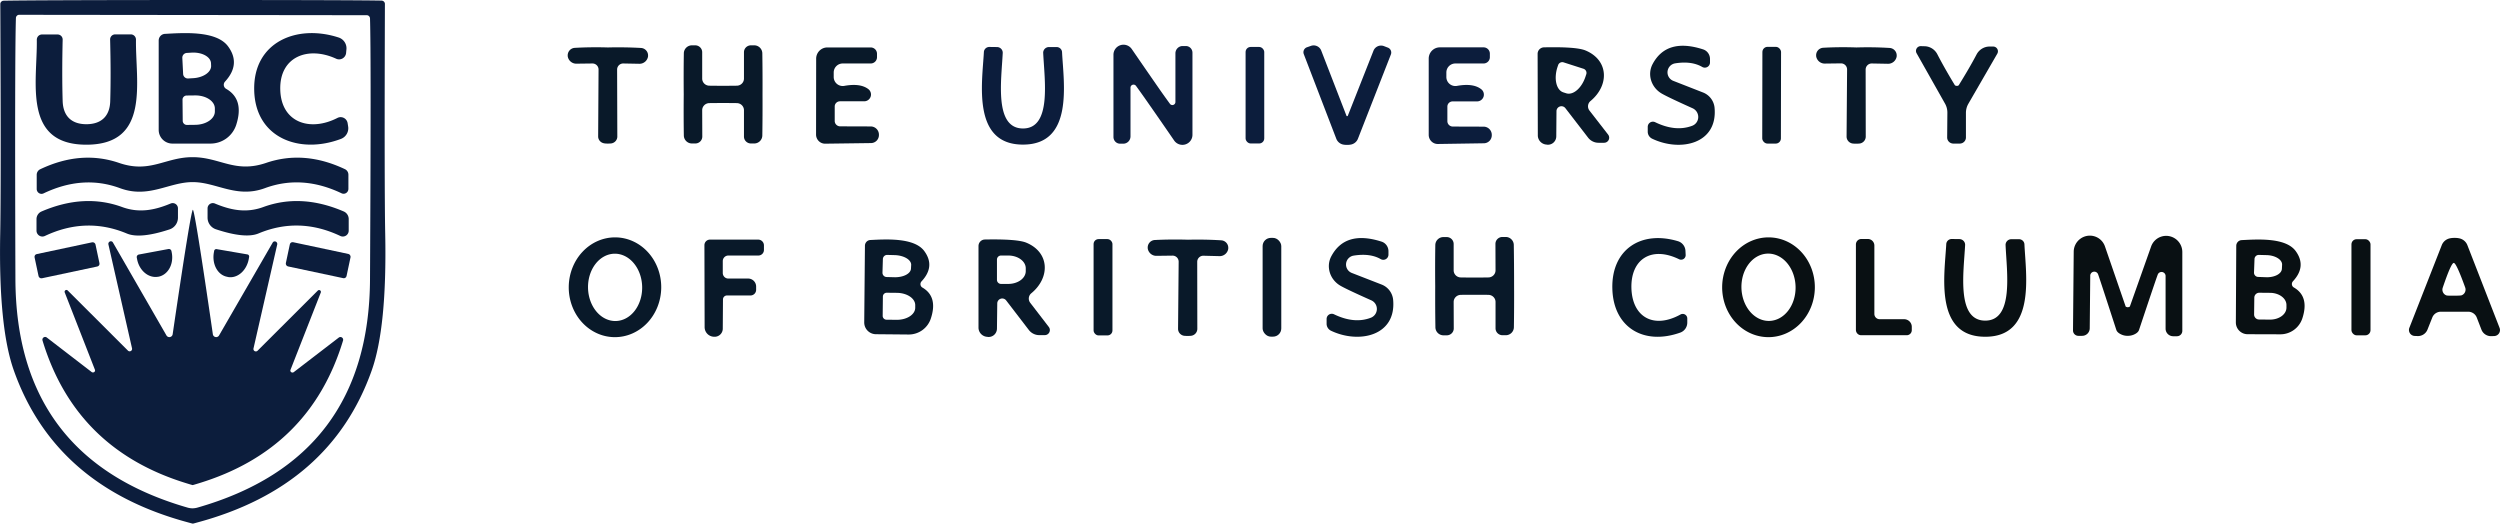
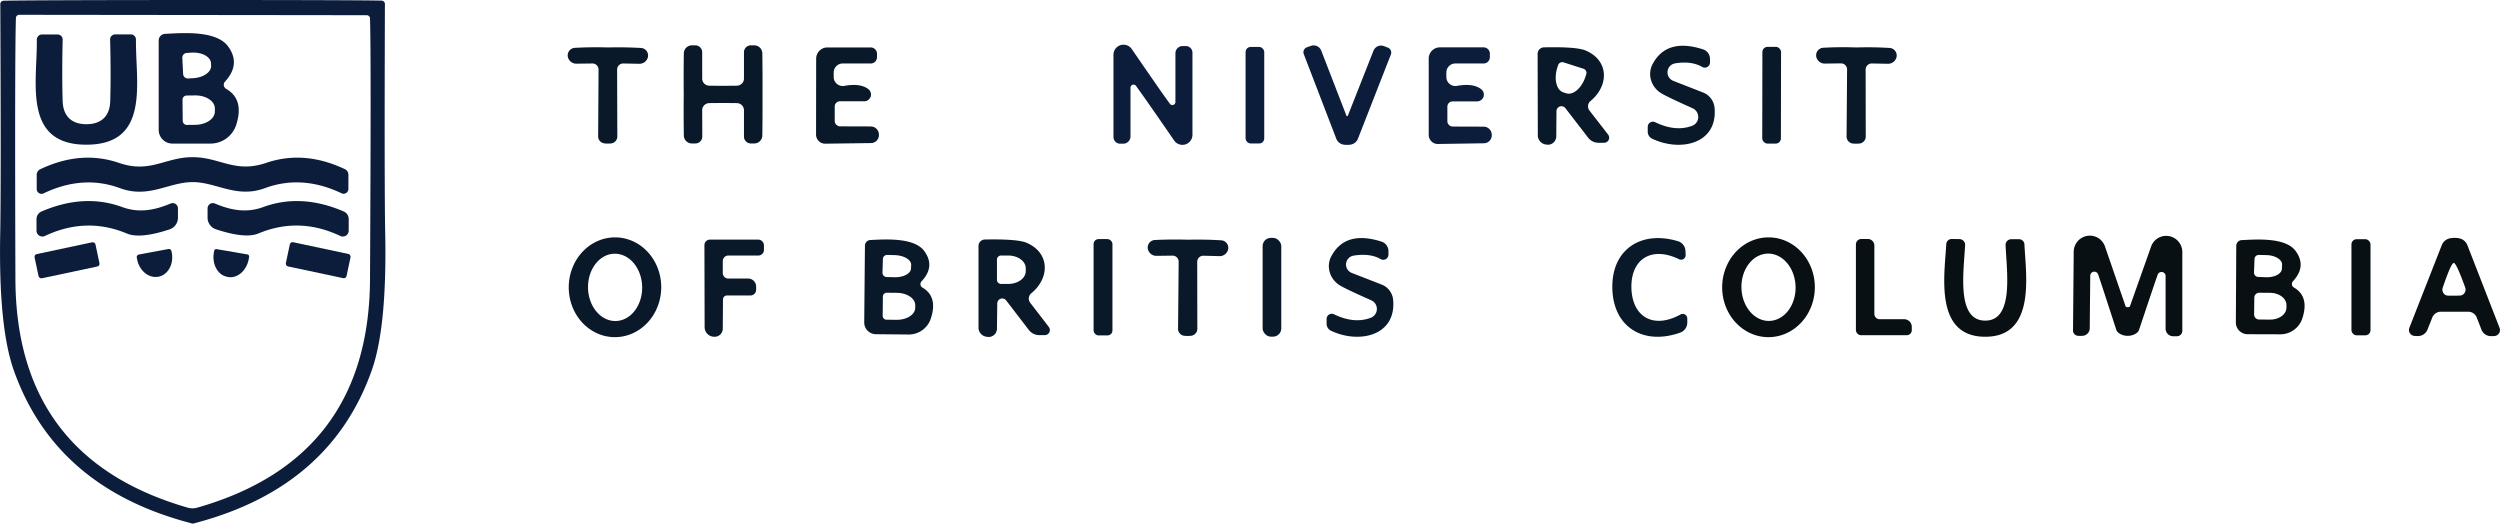
<svg xmlns="http://www.w3.org/2000/svg" version="1.1" viewBox="1.54 1.66 246.55 51.64">
  <path fill="#0c1d3c" d="   M 20.54 1.66   Q 36.21 1.66 39.17 1.72   A 0.34 0.33 0.4 0 1 39.50 2.05   Q 39.44 20.14 39.53 24.73   Q 39.71 33.93 38.20 38.19   Q 34.14 49.66 20.98 53.19   Q 20.60 53.30 20.56 53.30   Q 20.52 53.30 20.13 53.19   Q 6.98 49.67 2.91 38.21   Q 1.39 33.95 1.56 24.75   Q 1.65 20.16 1.57 2.07   A 0.34 0.33 -0.5 0 1 1.90 1.73   Q 4.86 1.67 20.54 1.66   Z   M 20.52 51.79   Q 20.76 51.79 21.01 51.72   Q 37.93 46.88 38.03 29.22   Q 38.15 7.15 38.03 3.47   A 0.33 0.32 89.5 0 0 37.71 3.16   Q 29.95 3.15 20.57 3.14   Q 11.19 3.13 3.43 3.12   A 0.33 0.32 -89.4 0 0 3.11 3.43   Q 2.99 7.11 3.06 29.18   Q 3.12 46.84 20.04 51.72   Q 20.28 51.79 20.52 51.79   Z" />
-   <path fill="#0c1d3c" d="   M 29.18 10.49   C 29.25 13.73 32.09 14.69 34.82 13.29   A 0.70 0.69 71.2 0 1 35.82 13.79   L 35.87 14.11   A 1.12 1.12 0.0 0 1 35.16 15.36   C 31.09 16.90 26.71 15.28 26.61 10.55   C 26.50 5.82 30.80 4.01 34.94 5.36   A 1.12 1.12 0.0 0 1 35.70 6.58   L 35.67 6.91   A 0.70 0.69 -73.8 0 1 34.69 7.45   C 31.90 6.17 29.10 7.26 29.18 10.49   Z" />
  <path fill="#0c1d3c" d="   M 10.07 13.91   C 11.60 13.90 12.37 13.05 12.41 11.64   Q 12.49 9.00 12.40 5.56   A 0.50 0.50 0.0 0 1 12.90 5.05   L 14.44 5.05   A 0.52 0.51 -89.5 0 1 14.95 5.58   C 14.89 9.72 16.40 15.92 10.07 15.93   C 3.74 15.94 5.23 9.73 5.17 5.59   A 0.52 0.51 89.4 0 1 5.68 5.06   L 7.22 5.06   A 0.50 0.50 0.0 0 1 7.72 5.57   Q 7.64 9.01 7.72 11.64   C 7.77 13.06 8.54 13.91 10.07 13.91   Z" />
  <path fill="#0c1d3c" d="   M 23.84 10.42   Q 25.64 11.45 24.84 13.96   A 2.67 2.66 -81.2 0 1 22.30 15.82   L 18.54 15.82   A 1.35 1.35 0.0 0 1 17.19 14.47   L 17.19 5.66   A 0.66 0.65 88.6 0 1 17.81 5.00   C 19.52 4.91 22.86 4.64 24.03 6.23   Q 25.32 7.98 23.73 9.71   A 0.46 0.46 0.0 0 0 23.84 10.42   Z   M 19.52 7.37   L 19.60 8.95   A 0.47 0.47 0.0 0 0 20.10 9.40   L 20.59 9.37   A 1.84 1.14 -3.0 0 0 22.36 8.14   L 22.35 7.90   A 1.84 1.14 -3.0 0 0 20.45 6.85   L 19.97 6.88   A 0.47 0.47 0.0 0 0 19.52 7.37   Z   M 19.54 11.50   L 19.56 13.58   A 0.41 0.41 0.0 0 0 19.98 13.98   L 20.81 13.97   A 1.94 1.30 -0.7 0 0 22.73 12.65   L 22.73 12.35   A 1.94 1.30 -0.7 0 0 20.77 11.07   L 19.94 11.08   A 0.41 0.41 0.0 0 0 19.54 11.50   Z" />
  <path fill="#091929" d="   M 61.49 6.34   Q 63.17 6.30 64.76 6.39   A 0.74 0.74 0.0 0 1 65.45 7.20   L 65.45 7.23   A 0.86 0.85 -84.9 0 1 64.60 7.95   L 63.01 7.92   A 0.60 0.60 0.0 0 0 62.40 8.52   L 62.42 15.12   A 0.70 0.68 -5.3 0 1 61.85 15.80   Q 61.72 15.82 61.47 15.82   Q 61.23 15.82 61.10 15.79   A 0.70 0.68 5.5 0 1 60.53 15.12   L 60.57 8.52   A 0.60 0.60 0.0 0 0 59.96 7.92   L 58.37 7.94   A 0.86 0.85 85.1 0 1 57.53 7.22   L 57.53 7.19   A 0.74 0.74 0.0 0 1 58.22 6.38   Q 59.81 6.29 61.49 6.34   Z" />
  <path fill="#091929" d="   M 72.86 10.12   Q 73.88 10.12 74.23 10.11   A 0.71 0.70 -1.0 0 0 74.91 9.41   L 74.91 6.81   A 0.69 0.68 -0.1 0 1 75.60 6.13   L 75.92 6.13   A 0.80 0.80 0.0 0 1 76.72 6.91   Q 76.75 8.78 76.74 10.97   Q 76.75 13.16 76.72 15.03   A 0.80 0.80 0.0 0 1 75.92 15.81   L 75.60 15.81   A 0.69 0.68 0.1 0 1 74.91 15.13   L 74.91 12.53   A 0.71 0.70 1.0 0 0 74.23 11.83   Q 73.88 11.82 72.86 11.82   Q 71.82 11.82 71.47 11.83   A 0.71 0.70 -1.0 0 0 70.79 12.53   L 70.80 15.13   A 0.69 0.68 -0.1 0 1 70.11 15.81   L 69.79 15.81   A 0.80 0.80 0.0 0 1 68.98 15.03   Q 68.95 13.17 68.97 10.97   Q 68.95 8.78 68.98 6.91   A 0.80 0.80 0.0 0 1 69.79 6.13   L 70.11 6.13   A 0.69 0.68 0.1 0 1 70.79 6.81   L 70.79 9.41   A 0.71 0.70 1.0 0 0 71.47 10.11   Q 71.82 10.12 72.86 10.12   Z" />
  <path fill="#091929" d="   M 87.42 6.34   A 0.62 0.62 0.0 0 1 88.03 6.96   L 88.03 7.31   A 0.62 0.62 0.0 0 1 87.42 7.92   L 84.65 7.92   A 0.89 0.89 0.0 0 0 83.76 8.81   L 83.76 9.25   A 0.89 0.89 0.0 0 0 84.80 10.13   Q 86.40 9.84 87.19 10.46   A 0.67 0.67 0.0 0 1 86.78 11.65   L 84.38 11.65   A 0.52 0.51 0.0 0 0 83.86 12.16   L 83.86 13.59   A 0.54 0.53 0.0 0 0 84.39 14.12   L 87.41 14.13   A 0.81 0.81 0.0 0 1 88.22 14.94   L 88.22 14.97   A 0.79 0.79 0.0 0 1 87.44 15.77   L 82.93 15.83   A 0.90 0.89 89.4 0 1 82.02 14.94   L 82.03 7.44   A 1.11 1.10 -90.0 0 1 83.12 6.34   L 87.42 6.34   Z" />
-   <path fill="#0c1d3c" d="   M 102.43 14.33   C 105.27 14.33 104.55 9.58 104.42 6.89   A 0.57 0.56 -1.5 0 1 104.99 6.30   L 105.74 6.30   A 0.54 0.53 -1.2 0 1 106.28 6.81   C 106.43 9.82 107.46 15.93 102.42 15.92   C 97.38 15.92 98.41 9.81 98.57 6.80   A 0.54 0.53 1.3 0 1 99.11 6.29   L 99.86 6.30   A 0.57 0.56 1.6 0 1 100.43 6.88   C 100.30 9.58 99.57 14.33 102.43 14.33   Z" />
  <path fill="#0c1d3c" d="   M 115.94 10.53   Q 116.43 11.23 116.92 11.90   A 0.30 0.30 0.0 0 0 117.46 11.72   L 117.46 6.92   A 0.72 0.71 -90.0 0 1 118.17 6.20   L 118.49 6.20   A 0.66 0.65 -90.0 0 1 119.14 6.86   L 119.14 14.95   A 0.99 0.99 0.0 0 1 117.33 15.51   Q 115.95 13.50 114.55 11.50   Q 114.06 10.80 113.58 10.14   A 0.30 0.30 0.0 0 0 113.03 10.31   L 113.03 15.11   A 0.72 0.71 90.0 0 1 112.32 15.83   L 112.00 15.83   A 0.66 0.65 -90.0 0 1 111.35 15.17   L 111.35 7.08   A 0.99 0.99 0.0 0 1 113.17 6.52   Q 114.55 8.53 115.94 10.53   Z" />
  <rect fill="#0c1d3c" x="124.38" y="6.29" width="1.84" height="9.52" rx="0.50" />
  <path fill="#0c1d3c" d="   M 134.40 13.11   Q 134.41 13.11 134.42 13.11   A 0.04 0.03 -75.8 0 0 134.46 13.08   L 136.99 6.67   A 0.80 0.80 0.0 0 1 138.03 6.21   L 138.42 6.36   A 0.52 0.52 0.0 0 1 138.71 7.03   L 135.46 15.34   A 0.93 0.93 0.0 0 1 134.75 15.92   Q 134.58 15.95 134.39 15.95   Q 134.19 15.95 134.02 15.92   A 0.93 0.93 0.0 0 1 133.32 15.33   L 130.12 7.00   A 0.52 0.52 0.0 0 1 130.41 6.33   L 130.81 6.19   A 0.80 0.80 0.0 0 1 131.84 6.65   L 134.33 13.08   A 0.04 0.03 76.2 0 0 134.37 13.11   Q 134.38 13.11 134.40 13.11   Z" />
  <path fill="#0c1d3c" d="   M 147.85 6.33   A 0.62 0.62 0.0 0 1 148.47 6.95   L 148.47 7.30   A 0.62 0.62 0.0 0 1 147.85 7.92   L 145.07 7.92   A 0.89 0.89 0.0 0 0 144.18 8.81   L 144.18 9.25   A 0.89 0.89 0.0 0 0 145.23 10.13   Q 146.83 9.84 147.62 10.46   A 0.67 0.67 0.0 0 1 147.21 11.66   L 144.80 11.66   A 0.52 0.51 0.0 0 0 144.28 12.17   L 144.28 13.61   A 0.54 0.53 -0.0 0 0 144.82 14.14   L 147.85 14.15   A 0.81 0.81 0.0 0 1 148.66 14.96   L 148.66 14.99   A 0.79 0.79 0.0 0 1 147.88 15.79   L 143.35 15.86   A 0.90 0.89 89.4 0 1 142.44 14.96   L 142.44 7.44   A 1.11 1.10 90.0 0 1 143.54 6.33   L 147.85 6.33   Z" />
  <path fill="#091929" d="   M 160.13 14.93   A 0.50 0.50 0.0 0 1 159.73 15.74   L 159.19 15.74   A 1.30 1.29 70.7 0 1 158.17 15.25   L 155.92 12.33   A 0.49 0.49 0.0 0 0 155.04 12.62   L 155.02 15.11   A 0.83 0.82 -87.6 0 1 154.13 15.93   L 154.08 15.92   A 0.92 0.91 1.2 0 1 153.20 15.02   L 153.18 6.97   A 0.64 0.64 0.0 0 1 153.81 6.33   Q 157.02 6.26 157.91 6.64   C 160.20 7.60 160.26 10.07 158.40 11.62   A 0.68 0.68 0.0 0 0 158.29 12.56   L 160.13 14.93   Z   M 157.70 8.44   L 155.74 7.81   A 0.43 0.43 0.0 0 0 155.20 8.09   L 155.13 8.30   A 2.17 1.31 -72.3 0 0 155.72 10.77   L 156.00 10.86   A 2.17 1.31 -72.3 0 0 157.91 9.19   L 157.98 8.98   A 0.43 0.43 0.0 0 0 157.70 8.44   Z" />
  <path fill="#091929" d="   M 164.48 15.34   A 0.77 0.76 13.0 0 1 164.04 14.65   L 164.04 14.17   A 0.51 0.51 0.0 0 1 164.77 13.71   Q 166.77 14.68 168.41 14.07   A 0.94 0.93 47.0 0 0 168.47 12.34   Q 166.09 11.27 165.46 10.91   A 2.24 2.14 28.5 0 1 164.52 7.98   Q 165.91 5.37 169.50 6.53   A 1.00 0.98 -81.2 0 1 170.18 7.48   L 170.18 7.82   A 0.51 0.51 0.0 0 1 169.41 8.26   Q 168.35 7.65 166.73 7.91   A 0.90 0.90 0.0 0 0 166.55 9.63   L 169.49 10.78   A 1.80 1.80 0.0 0 1 170.63 12.28   C 170.96 15.87 167.24 16.66 164.48 15.34   Z" />
  <rect fill="#091929" x="-0.92" y="-4.77" transform="translate(176.26,11.05) rotate(0.1)" width="1.84" height="9.54" rx="0.51" />
  <path fill="#091929" d="   M 184.59 15.83   Q 184.34 15.83 184.22 15.81   A 0.70 0.69 5.6 0 1 183.65 15.13   L 183.70 8.52   A 0.60 0.60 0.0 0 0 183.09 7.91   L 181.50 7.93   A 0.86 0.85 85.2 0 1 180.65 7.21   L 180.65 7.18   A 0.74 0.74 0.0 0 1 181.35 6.37   Q 182.94 6.28 184.62 6.34   Q 186.31 6.29 187.90 6.39   A 0.74 0.74 0.0 0 1 188.59 7.20   L 188.59 7.23   A 0.86 0.85 -84.8 0 1 187.74 7.95   L 186.15 7.92   A 0.60 0.60 0.0 0 0 185.53 8.52   L 185.54 15.14   A 0.70 0.69 -5.2 0 1 184.97 15.81   Q 184.84 15.83 184.59 15.83   Z" />
-   <path fill="#091929" d="   M 194.52 10.13   Q 194.67 10.13 194.72 10.05   Q 195.77 8.36 196.47 7.03   A 1.46 1.44 -75.9 0 1 197.75 6.25   L 198.11 6.25   A 0.47 0.47 0.0 0 1 198.51 6.96   L 195.65 11.91   A 1.80 1.80 0.0 0 0 195.42 12.79   L 195.42 15.22   A 0.61 0.60 -0.2 0 1 194.81 15.82   Q 194.69 15.83 194.49 15.82   Q 194.29 15.82 194.17 15.82   A 0.61 0.60 0.8 0 1 193.57 15.21   L 193.59 12.78   A 1.80 1.80 0.0 0 0 193.37 11.90   L 190.56 6.92   A 0.47 0.47 0.0 0 1 190.97 6.21   L 191.33 6.22   A 1.46 1.44 76.5 0 1 192.60 7.01   Q 193.29 8.35 194.32 10.05   Q 194.37 10.12 194.52 10.13   Z" />
  <path fill="#0c1d3c" d="   M 20.53 17.16   C 23.23 17.16 24.70 18.77 27.77 17.73   Q 31.53 16.44 35.55 18.34   A 0.61 0.60 -77.9 0 1 35.90 18.89   L 35.90 20.29   A 0.48 0.47 -77.1 0 1 35.22 20.72   Q 31.33 18.87 27.68 20.21   C 24.86 21.26 22.87 19.61 20.53 19.62   C 18.19 19.62 16.21 21.26 13.38 20.22   Q 9.73 18.87 5.84 20.73   A 0.48 0.47 77.1 0 1 5.16 20.30   L 5.16 18.90   A 0.61 0.60 77.9 0 1 5.51 18.35   Q 9.53 16.44 13.29 17.73   C 16.36 18.78 17.83 17.16 20.53 17.16   Z" />
  <path fill="#0c1d3c" d="   M 19.09 22.21   L 19.09 23.13   A 1.22 1.21 80.6 0 1 18.27 24.28   Q 15.36 25.24 14.05 24.69   Q 10.04 23.01 5.97 24.93   A 0.58 0.58 0.0 0 1 5.14 24.40   L 5.14 23.27   A 0.82 0.82 0.0 0 1 5.65 22.51   Q 9.85 20.71 13.59 22.08   C 15.31 22.71 16.86 22.36 18.37 21.73   A 0.52 0.52 0.0 0 1 19.09 22.21   Z" />
  <path fill="#0c1d3c" d="   M 22.01 22.21   A 0.52 0.52 0.0 0 1 22.73 21.73   C 24.24 22.36 25.78 22.71 27.50 22.08   Q 31.23 20.71 35.43 22.51   A 0.82 0.82 0.0 0 1 35.93 23.27   L 35.93 24.40   A 0.58 0.58 0.0 0 1 35.10 24.93   Q 31.04 23.01 27.04 24.68   Q 25.73 25.23 22.83 24.27   A 1.21 1.21 0.0 0 1 22.01 23.12   L 22.01 22.21   Z" />
-   <path fill="#0c1d3c" d="   M 20.56 22.35   Q 20.75 22.35 22.53 34.61   A 0.33 0.33 0.0 0 0 23.15 34.73   L 28.43 25.59   A 0.25 0.24 66.6 0 1 28.88 25.77   L 26.54 36.02   A 0.24 0.24 0.0 0 0 26.95 36.24   L 32.89 30.31   A 0.18 0.18 0.0 0 1 33.18 30.50   L 30.19 38.13   A 0.21 0.20 -8.5 0 0 30.51 38.36   L 34.94 34.96   A 0.27 0.27 0.0 0 1 35.37 35.25   Q 32.11 45.99 21.12 49.33   Q 20.57 49.50 20.54 49.50   Q 20.51 49.50 19.96 49.33   Q 8.98 45.98 5.73 35.23   A 0.27 0.27 0.0 0 1 6.16 34.95   L 10.58 38.35   A 0.21 0.20 8.6 0 0 10.90 38.12   L 7.92 30.49   A 0.18 0.18 0.0 0 1 8.21 30.30   L 14.15 36.23   A 0.24 0.24 0.0 0 0 14.56 36.01   L 12.23 25.76   A 0.25 0.24 -66.5 0 1 12.68 25.58   L 17.95 34.73   A 0.33 0.33 0.0 0 0 18.57 34.61   Q 20.37 22.35 20.56 22.35   Z" />
  <path fill="#091929" d="   M 62.25 25.07   A 4.92 4.56 -89.3 0 1 66.75 30.046   A 4.92 4.56 -89.3 0 1 62.13 34.91   A 4.92 4.56 -89.3 0 1 57.63 29.934   A 4.92 4.56 -89.3 0 1 62.25 25.07   Z   M 62.136 26.681   A 3.32 2.67 -91.1 0 0 59.531 30.051   A 3.32 2.67 -91.1 0 0 62.264 33.319   A 3.32 2.67 -91.1 0 0 64.87 29.949   A 3.32 2.67 -91.1 0 0 62.136 26.681   Z" />
-   <path fill="#091929" d="   M 150.86 29.87   Q 150.87 32.07 150.84 33.93   A 0.80 0.80 0.0 0 1 150.04 34.72   L 149.72 34.72   A 0.69 0.68 0.0 0 1 149.03 34.04   L 149.03 31.44   A 0.71 0.70 0.9 0 0 148.35 30.74   Q 148.00 30.73 146.97 30.73   Q 145.94 30.73 145.59 30.74   A 0.71 0.70 -1.1 0 0 144.90 31.45   L 144.91 34.05   A 0.69 0.68 -0.2 0 1 144.22 34.73   L 143.90 34.73   A 0.80 0.80 0.0 0 1 143.10 33.95   Q 143.07 32.08 143.08 29.89   Q 143.06 27.69 143.09 25.83   A 0.80 0.80 0.0 0 1 143.89 25.04   L 144.21 25.04   A 0.69 0.68 -0.0 0 1 144.90 25.72   L 144.90 28.32   A 0.71 0.70 0.9 0 0 145.58 29.02   Q 145.93 29.03 146.97 29.03   Q 148.00 29.03 148.34 29.02   A 0.71 0.70 -1.1 0 0 149.03 28.31   L 149.02 25.71   A 0.69 0.68 -0.2 0 1 149.71 25.03   L 150.03 25.03   A 0.80 0.80 0.0 0 1 150.83 25.81   Q 150.86 27.68 150.86 29.87   Z" />
  <path fill="#091929" d="   M 162.43 30.07   C 162.51 32.94 164.63 34.14 167.28 32.67   A 0.45 0.45 0.0 0 1 167.94 33.06   L 167.94 33.47   A 1.05 1.04 80.3 0 1 167.25 34.46   C 163.63 35.75 160.64 33.94 160.55 30.12   C 160.45 26.29 163.35 24.34 167.03 25.45   A 1.05 1.04 -83.2 0 1 167.76 26.40   L 167.78 26.81   A 0.45 0.45 0.0 0 1 167.14 27.23   C 164.42 25.90 162.36 27.20 162.43 30.07   Z" />
  <path fill="#091013" d="   M 175.993 25.07   A 4.92 4.57 -89.5 0 1 180.52 30.03   A 4.92 4.57 -89.5 0 1 175.907 34.91   A 4.92 4.57 -89.5 0 1 171.38 29.95   A 4.92 4.57 -89.5 0 1 175.993 25.07   Z   M 175.863 26.671   A 3.32 2.67 -91.5 0 0 173.281 30.06   A 3.32 2.67 -91.5 0 0 176.037 33.309   A 3.32 2.67 -91.5 0 0 178.619 29.92   A 3.32 2.67 -91.5 0 0 175.863 26.671   Z" />
  <path fill="#091013" d="   M 243.61 25.12   Q 243.86 25.12 244.05 25.16   A 1.10 1.09 -5.2 0 1 244.87 25.83   L 248.05 34.00   A 0.59 0.59 0.0 0 1 247.54 34.80   L 247.28 34.81   A 1.01 1.01 0.0 0 1 246.26 34.17   L 245.80 32.98   A 0.92 0.90 -10.0 0 0 244.96 32.40   Q 244.68 32.40 243.60 32.40   Q 242.52 32.40 242.24 32.40   A 0.92 0.90 10.1 0 0 241.41 32.98   L 240.94 34.16   A 1.01 1.01 0.0 0 1 239.92 34.80   L 239.66 34.79   A 0.59 0.59 0.0 0 1 239.15 33.99   L 242.35 25.83   A 1.10 1.09 5.3 0 1 243.17 25.16   Q 243.36 25.12 243.61 25.12   Z   M 243.55 30.82   Q 244.21 30.82 244.31 30.78   A 0.60 0.60 0.0 0 0 244.66 30.02   Q 243.78 27.58 243.53 27.59   Q 243.27 27.59 242.44 30.04   A 0.60 0.60 0.0 0 0 242.80 30.79   Q 242.90 30.83 243.55 30.82   Z" />
  <path fill="#091929" d="   M 72.84 31.19   L 72.82 34.08   A 0.80 0.80 0.0 0 1 71.97 34.87   L 71.94 34.87   A 0.95 0.95 0.0 0 1 71.03 33.92   L 71.01 25.84   A 0.55 0.55 0.0 0 1 71.56 25.29   L 76.31 25.29   A 0.57 0.57 0.0 0 1 76.88 25.86   L 76.88 26.31   A 0.55 0.55 0.0 0 1 76.33 26.86   L 73.37 26.86   A 0.55 0.55 0.0 0 0 72.82 27.41   L 72.82 28.58   A 0.55 0.54 -90.0 0 0 73.36 29.13   L 75.32 29.13   A 0.79 0.79 0.0 0 1 76.11 29.92   L 76.11 30.24   A 0.56 0.56 0.0 0 1 75.55 30.80   L 73.23 30.80   A 0.39 0.39 0.0 0 0 72.84 31.19   Z" />
  <path fill="#091929" d="   M 92.42 29.41   A 0.40 0.39 -53.7 0 0 92.51 30.02   Q 94.05 30.92 93.34 33.07   A 2.29 2.29 0.0 0 1 91.15 34.65   L 87.92 34.62   A 1.16 1.16 0.0 0 1 86.77 33.45   L 86.84 25.89   A 0.57 0.56 89.1 0 1 87.37 25.33   C 88.84 25.26 91.71 25.06 92.70 26.43   Q 93.80 27.94 92.42 29.41   Z   M 88.61 27.20   L 88.57 28.54   A 0.42 0.42 0.0 0 0 88.97 28.98   L 89.71 29.00   A 1.64 0.91 2.0 0 0 91.38 28.15   L 91.40 27.79   A 1.64 0.91 2.0 0 0 89.79 26.82   L 89.05 26.80   A 0.42 0.42 0.0 0 0 88.61 27.20   Z   M 88.61 30.91   L 88.59 32.81   A 0.38 0.38 0.0 0 0 88.97 33.19   L 89.97 33.20   A 1.82 1.20 0.5 0 0 91.80 32.01   L 91.80 31.75   A 1.82 1.20 0.5 0 0 89.99 30.54   L 88.99 30.53   A 0.38 0.38 0.0 0 0 88.61 30.91   Z" />
  <path fill="#091929" d="   M 104.97 33.90   A 0.50 0.50 0.0 0 1 104.57 34.71   L 104.03 34.71   A 1.30 1.29 70.9 0 1 103.01 34.21   L 100.77 31.29   A 0.49 0.49 0.0 0 0 99.89 31.58   L 99.86 34.07   A 0.83 0.82 -87.4 0 1 98.97 34.89   L 98.92 34.88   A 0.92 0.91 1.3 0 1 98.04 33.97   L 98.04 25.92   A 0.64 0.64 0.0 0 1 98.67 25.28   Q 101.88 25.22 102.77 25.60   C 105.06 26.56 105.12 29.04 103.25 30.58   A 0.68 0.68 0.0 0 0 103.14 31.52   L 104.97 33.90   Z   M 99.86 27.26   L 99.86 29.26   A 0.40 0.40 0.0 0 0 100.26 29.66   L 100.98 29.66   A 1.72 1.26 0.0 0 0 102.70 28.40   L 102.70 28.12   A 1.72 1.26 -0.0 0 0 100.98 26.86   L 100.26 26.86   A 0.40 0.40 0.0 0 0 99.86 27.26   Z" />
  <rect fill="#091929" x="109.39" y="25.24" width="1.86" height="9.50" rx="0.49" />
  <path fill="#091929" d="   M 118.67 34.79   Q 118.42 34.79 118.29 34.77   A 0.70 0.69 5.6 0 1 117.72 34.09   L 117.78 27.48   A 0.60 0.60 0.0 0 0 117.17 26.87   L 115.58 26.89   A 0.86 0.85 85.2 0 1 114.73 26.17   L 114.73 26.14   A 0.74 0.74 0.0 0 1 115.42 25.33   Q 117.02 25.25 118.70 25.30   Q 120.38 25.26 121.98 25.36   A 0.74 0.74 0.0 0 1 122.67 26.17   L 122.67 26.20   A 0.86 0.85 -84.8 0 1 121.81 26.92   L 120.22 26.88   A 0.60 0.60 0.0 0 0 119.61 27.48   L 119.62 34.09   A 0.70 0.69 -5.2 0 1 119.04 34.77   Q 118.91 34.79 118.67 34.79   Z" />
  <rect fill="#091929" x="126.06" y="25.12" width="1.84" height="9.74" rx="0.81" />
  <path fill="#091929" d="   M 132.81 34.28   A 0.77 0.76 12.8 0 1 132.37 33.59   L 132.37 33.11   A 0.51 0.51 0.0 0 1 133.09 32.65   Q 135.09 33.62 136.72 33.00   A 0.93 0.93 0.0 0 0 136.78 31.28   Q 134.40 30.22 133.77 29.86   A 2.24 2.14 28.4 0 1 132.83 26.94   Q 134.21 24.34 137.79 25.49   A 1.00 0.98 -81.4 0 1 138.47 26.43   L 138.47 26.77   A 0.51 0.51 0.0 0 1 137.70 27.21   Q 136.65 26.61 135.03 26.87   A 0.89 0.89 0.0 0 0 134.86 28.58   L 137.79 29.72   A 1.80 1.79 -82.4 0 1 138.93 31.21   C 139.27 34.79 135.56 35.59 132.81 34.28   Z" />
  <path fill="#091013" d="   M 189.32 33.14   A 0.76 0.75 0.0 0 1 190.08 33.89   L 190.08 34.22   A 0.50 0.50 0.0 0 1 189.58 34.72   L 185.09 34.72   A 0.53 0.52 -90.0 0 1 184.57 34.19   L 184.57 25.77   A 0.54 0.53 -90.0 0 1 185.10 25.23   L 185.75 25.23   A 0.65 0.64 -90.0 0 1 186.39 25.88   L 186.39 32.62   A 0.52 0.52 0.0 0 0 186.91 33.14   L 189.32 33.14   Z" />
  <path fill="#091013" d="   M 197.31 34.87   C 192.27 34.86 193.32 28.75 193.48 25.74   A 0.54 0.53 1.4 0 1 194.02 25.23   L 194.77 25.24   A 0.57 0.56 1.7 0 1 195.34 25.83   C 195.20 28.52 194.47 33.27 197.32 33.28   C 200.16 33.28 199.45 28.53 199.33 25.84   A 0.57 0.56 -1.4 0 1 199.90 25.25   L 200.65 25.25   A 0.54 0.53 -1.0 0 1 201.19 25.77   C 201.33 28.78 202.34 34.89 197.31 34.87   Z" />
  <path fill="#091013" d="   M 211.38 31.96   Q 211.42 31.96 211.45 31.95   A 0.17 0.05 -10.3 0 0 211.59 31.88   L 213.68 25.98   A 1.59 1.58 54.7 0 1 216.76 26.51   L 216.76 34.29   A 0.53 0.53 0.0 0 1 216.23 34.82   L 215.86 34.82   A 0.75 0.75 0.0 0 1 215.11 34.07   L 215.11 28.91   A 0.40 0.40 0.0 0 0 214.33 28.76   Q 214.15 29.22 212.49 34.20   Q 212.40 34.47 212.00 34.65   Q 211.71 34.78 211.37 34.78   Q 211.02 34.78 210.73 34.64   Q 210.34 34.46 210.25 34.19   Q 208.63 29.20 208.46 28.73   A 0.40 0.40 0.0 0 0 207.68 28.88   L 207.63 34.04   A 0.75 0.75 0.0 0 1 206.87 34.78   L 206.50 34.78   A 0.53 0.53 0.0 0 1 205.98 34.24   L 206.05 26.46   A 1.59 1.58 -54.2 0 1 209.13 25.96   L 211.17 31.88   A 0.17 0.05 10.8 0 0 211.31 31.95   Q 211.34 31.96 211.38 31.96   Z" />
  <path fill="#091013" d="   M 227.67 29.40   A 0.40 0.39 -53.9 0 0 227.76 30.01   Q 229.30 30.90 228.60 33.05   A 2.29 2.28 -80.9 0 1 226.42 34.63   L 223.19 34.62   A 1.16 1.16 0.0 0 1 222.04 33.46   L 222.08 25.90   A 0.57 0.56 88.9 0 1 222.61 25.34   C 224.08 25.27 226.94 25.05 227.94 26.42   Q 229.04 27.93 227.67 29.40   Z   M 223.88 27.20   L 223.83 28.54   A 0.42 0.42 0.0 0 0 224.23 28.97   L 225.02 29.00   A 1.53 0.89 2.1 0 0 226.58 28.17   L 226.60 27.77   A 1.53 0.89 2.1 0 0 225.10 26.82   L 224.31 26.80   A 0.42 0.42 0.0 0 0 223.88 27.20   Z   M 223.86 31.02   L 223.84 32.68   A 0.49 0.49 0.0 0 0 224.33 33.17   L 225.40 33.18   A 1.62 1.19 0.5 0 0 227.03 32.00   L 227.03 31.74   A 1.62 1.19 0.5 0 0 225.42 30.54   L 224.35 30.53   A 0.49 0.49 0.0 0 0 223.86 31.02   Z" />
  <rect fill="#091013" x="233.44" y="25.25" width="1.88" height="9.48" rx="0.51" />
  <rect fill="#0c1d3c" x="-3.07" y="-1.22" transform="translate(8.15,27.33) rotate(-12.0)" width="6.14" height="2.44" rx="0.27" />
  <rect fill="#0c1d3c" x="-3.06" y="-1.22" transform="translate(32.92,27.32) rotate(12.0)" width="6.12" height="2.44" rx="0.27" />
  <path fill="#0c1d3c" d="   M 18.14 26.22   A 0.26 0.26 0.0 0 1 18.45 26.43   L 18.48 26.58   A 2.08 1.73 79.4 0 1 17.16 28.95   L 17.14 28.95   A 2.08 1.73 79.4 0 1 15.06 27.22   L 15.03 27.07   A 0.26 0.26 0.0 0 1 15.24 26.76   L 18.14 26.22   Z" />
  <path fill="#0c1d3c" d="   M 25.94 26.75   A 0.21 0.21 0.0 0 1 26.11 26.99   L 26.08 27.17   A 2.13 1.71 -80.2 0 1 24.03 28.98   L 23.96 28.96   A 2.13 1.71 -80.2 0 1 22.63 26.57   L 22.66 26.40   A 0.21 0.21 0.0 0 1 22.91 26.23   L 25.94 26.75   Z" />
</svg>